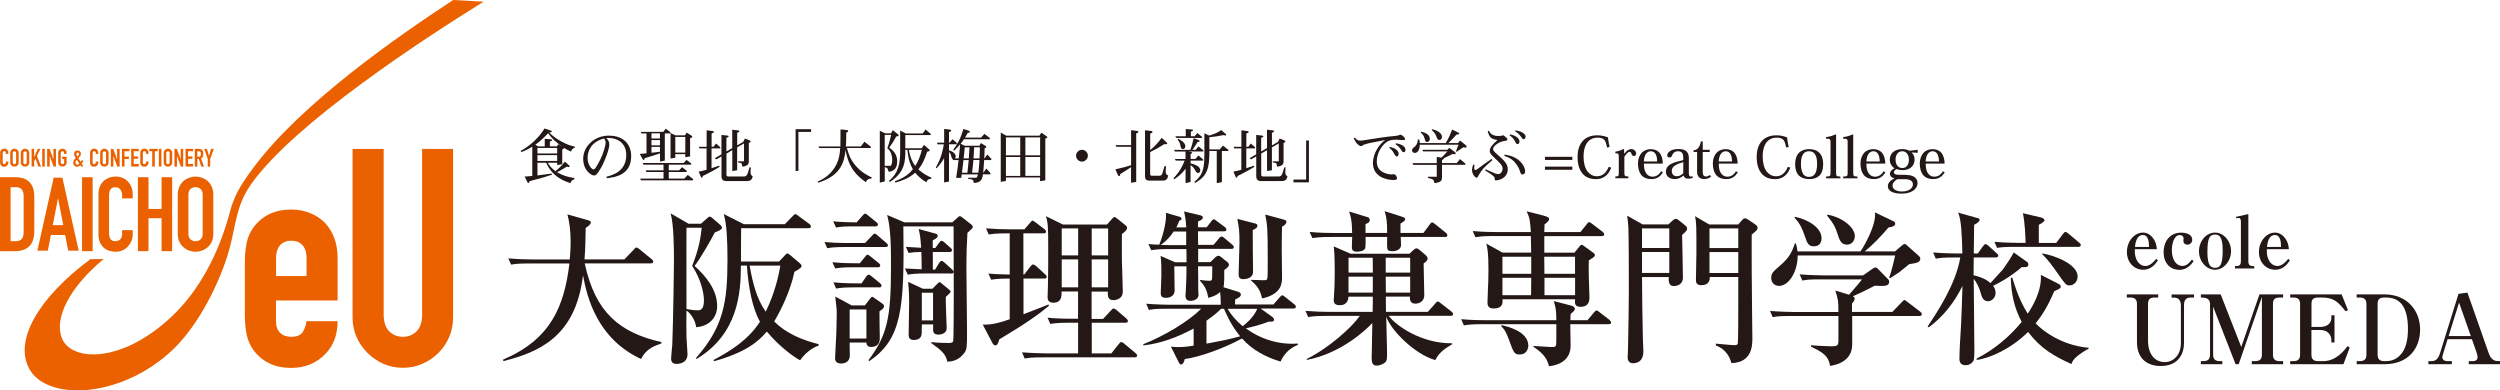
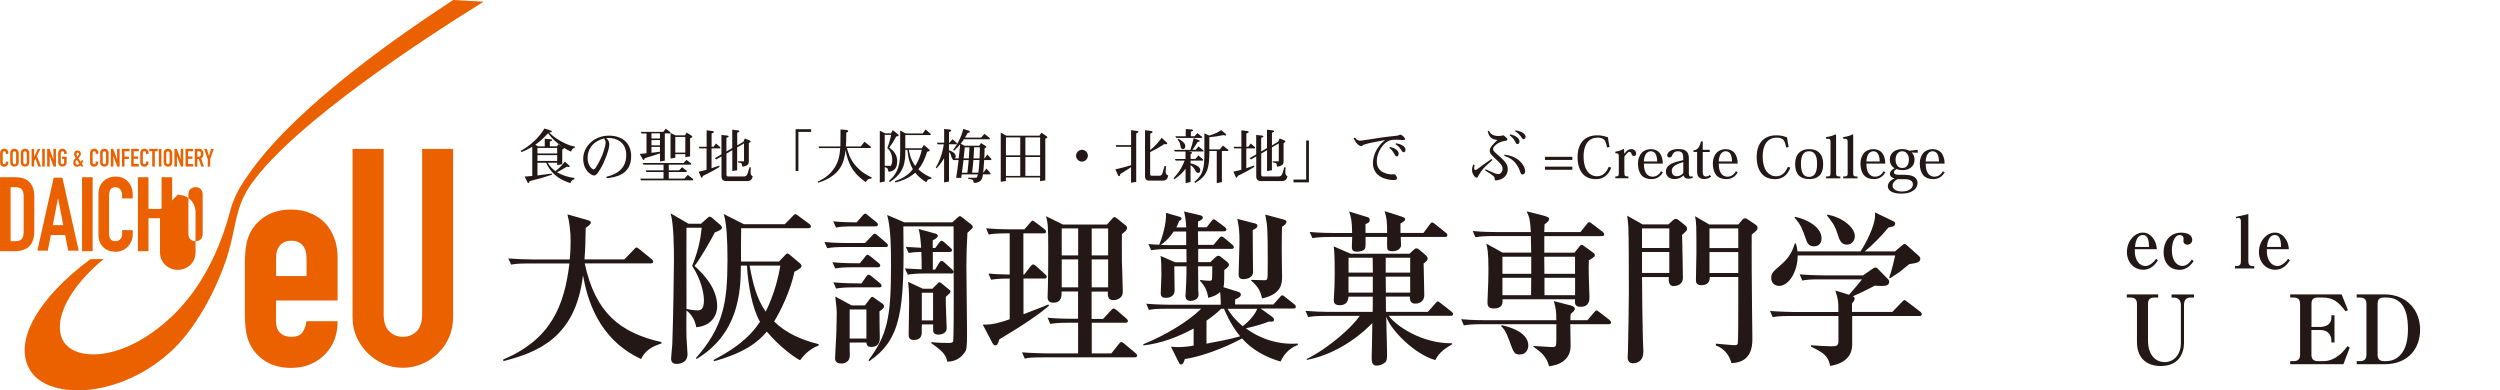
<svg xmlns="http://www.w3.org/2000/svg" id="_レイヤー_2" data-name="レイヤー 2" viewBox="0 0 462.83 72.27">
  <defs>
    <style>
      .cls-1 {
        fill: #eb6100;
      }

      .cls-2 {
        fill: #231815;
      }
    </style>
  </defs>
  <g id="_レイヤー_1-2" data-name="レイヤー 1">
    <g>
      <path class="cls-2" d="M118.69,66.47c-8.06-3.75-9.98-11.26-10.76-15.5-1.36,11.53-8.37,14.26-14.73,15.88l-.06-.28c8.84-3.75,11.32-9.86,12.28-17.8h-7.44c-2.17,0-2.76.12-3.35.22l-.53-1.15c1.49.12,2.95.19,4.43.19h6.95c.06-.74.16-1.83.16-3.38,0-1.77-.22-3.6-.59-4.96l3.81,1.08c.22.06.53.16.53.43,0,.34-.62.77-.96.99-.03,1.86-.06,3.97-.22,5.83h7.38l1.74-1.8c.15-.16.31-.4.5-.4s.37.19.59.34l2.2,1.8c.16.12.31.28.31.46,0,.34-.31.34-.5.34h-12.18c1.95,9.15,6.54,12.84,14.2,14.57v.25c-1.24.43-2.91,1.02-3.75,2.88Z" />
      <path class="cls-2" d="M132.33,43.03c-.34.74-2.7,4.93-3.75,6.2,1.95,1.74,4.19,4.34,4.19,7.41,0,1.98-1.27,3.72-3.88,3.94-.16-1.15-.81-2.36-1.8-3.1,0,.71-.06,2.51,0,4.9,0,.5.19,2.79.19,3.16,0,1.83-1.8,1.83-2.05,1.83-.4,0-.99-.15-.99-.96,0-.37.19-2.2.22-2.6.19-4.9.31-15.04.31-15.5,0-2.23-.03-6.82-.62-8.81l3.32,1.92h2.29l1.24-1.09c.12-.12.25-.22.4-.22s.31.12.43.22l1.55,1.33c.12.12.28.31.28.5,0,.37-.84.68-1.33.87ZM128.14,49.23c1.33-3.38,1.55-5.21,1.77-7.07h-2.82c-.03,2.2,0,5.98,0,15.04.37.09,1.36.25,2.02.25.46,0,1.21,0,1.21-1.83,0-1.4-.56-3.91-2.17-6.39ZM148.11,66.69c-1.12-.59-3.75-2.45-6.14-5.3-1.64,1.92-4,3.88-9.8,5.49l-.06-.25c5.49-2.85,7.41-5.3,8.59-7.07-1.43-2.45-2.2-6.7-2.42-10.39h-1.12c0,5.12-.53,12.68-8.22,17.3l-.09-.19c5.05-5.74,5.83-10.23,5.83-18.23,0-3.63-.16-6.85-.71-8.43l3.75,1.89h7.57l1.46-1.49c.15-.19.34-.37.5-.37.19,0,.37.19.59.34l1.98,1.46c.16.09.31.31.31.46,0,.28-.28.34-.46.34h-12.46c-.03,2.05-.03,4.12-.03,6.17h7.04l1.12-1.18c.12-.16.28-.31.43-.31s.31.12.46.25l1.77,1.49c.19.16.4.37.4.59,0,.37-1.08.93-1.33,1.05-.71,3.54-2.6,7.32-3.75,9.21,2.23,2.2,5.18,3.44,8.22,4.19l.03.25c-1.95.68-3.16,2.33-3.44,2.73ZM138.78,49.17c.56,3.16,1.3,6.17,2.98,8.53,1.64-3.35,2.39-6.57,2.7-8.53h-5.67Z" />
      <path class="cls-2" d="M163.93,45.73h-7.44c-1.89,0-2.57.09-3.35.22l-.5-1.15c1.86.19,4.06.19,4.4.19h3.1l1.3-1.36c.31-.31.34-.37.46-.37s.25.03.59.34l1.58,1.36c.12.09.31.25.31.47,0,.28-.25.31-.46.31ZM162.48,49.48h-4.5c-1.89,0-2.57.09-3.35.22l-.53-1.15c1.89.19,4.09.19,4.43.19h.65l.96-1.18c.15-.22.31-.4.46-.4s.37.15.59.34l1.46,1.18c.16.12.31.28.31.47,0,.31-.28.34-.5.34ZM162.07,41.91h-3.94c-1.89,0-2.57.06-3.35.22l-.53-1.15c1.71.16,3.53.19,4.34.19l1.08-1.24c.31-.34.34-.37.47-.37.19,0,.31.09.59.34l1.49,1.21c.19.16.31.25.31.46,0,.28-.25.34-.46.34ZM162.73,53.2h-4.59c-1.89,0-2.57.09-3.35.22l-.5-1.15c1.89.19,4.06.19,4.4.19h.81l.84-1.21c.12-.19.28-.4.5-.4.12,0,.25.09.56.34l1.49,1.21c.15.12.31.28.31.5,0,.28-.28.31-.46.31ZM162.82,57.66c-.03.77.06,4.28.06,4.96,0,1.43-.99,1.61-1.64,1.61-.43,0-.81-.19-.84-.81h-3.1c-.03.37.03,1.98.03,2.33,0,1.55-1.43,1.55-1.58,1.55-.31,0-1.15-.06-1.15-.93,0-.43.19-3.72.22-4.4,0-.28.09-2.67.09-3.91,0-.81-.06-1.33-.28-3.16l3.04,1.64h2.45l.93-1.21c.16-.22.28-.37.43-.37s.22.09.46.25l1.36.96c.16.09.37.28.37.5,0,.34-.16.46-.87.99ZM160.4,57.29h-3.1v5.39h3.1v-5.39ZM179.1,43.12c-.12,2.05-.19,4.09-.19,6.14,0,1.89.12,10.26.12,11.97,0,3.1-.03,3.5-.53,4.15-1.09,1.46-2.45,1.55-3.13,1.58-.25-1.49-1.3-2.23-2.95-3.44v-.19c1.3.16,2.7.16,3.16.16.4,0,.74,0,.87-.28.12-.22.12-7.44.12-8.59,0-.93-.03-11.44-.03-12.71h-9.3c.22,15.41-.31,20.87-6.33,24.96l-.12-.19c3.47-4.65,4.16-7.88,4.16-17.24,0-3.26,0-7.1-.71-9.64l3.19,1.36h8.87l.87-.78c.16-.12.37-.37.53-.37.12,0,.28.12.53.31l1.58,1.24c.22.16.28.31.28.47,0,.19-.12.28-.99,1.08ZM176.03,50.63h-4.62c-1.89,0-2.57.09-3.35.22l-.53-1.15c.81.06,1.49.09,3.1.16,0-1.12-.03-2.76-.06-3.22-1.09.03-1.61.06-2.36.19l-.5-1.12c1.27.09,1.95.12,2.82.16-.12-1.83-.19-2.36-.46-3.47l2.98.81c.22.06.56.12.56.46,0,.37-.62.68-.93.81v1.43h.47l.68-.93c.22-.31.31-.4.5-.4s.53.31.56.34l1.05.93c.19.19.31.28.31.46,0,.28-.28.34-.46.34h-3.1c0,.62.03,2.36,0,3.26h.43l.71-1.18c.12-.19.28-.43.5-.43.16,0,.47.25.56.34l1.33,1.21c.22.22.31.31.31.5,0,.28-.28.31-.5.31ZM175.1,54.97c-.06.9.16,4.93.16,5.77,0,1.21-1.46,1.21-1.55,1.21-.96,0-.96-.65-.96-.93v-.96h-2.08c-.03.25-.03,1.27-.03,1.49,0,.65-.22,1.39-1.46,1.39-.9,0-.96-.59-.96-1.02,0-.93.09-4.99.09-5.83,0-.5,0-2.36-.19-3.91l2.73,1.27h1.77l.87-.87c.16-.16.34-.34.43-.34.12,0,.31.16.5.31l1.24,1.02c.22.19.31.25.31.4,0,.22-.25.43-.87.99ZM172.74,54.19h-2.08v5.12h2.08v-5.12Z" />
      <path class="cls-2" d="M189.46,43.19v7.63h.16l1.15-1.49c.19-.25.34-.37.5-.37.19,0,.46.25.56.31l1.64,1.49c.19.19.31.28.31.47,0,.34-.31.34-.46.34h-3.84v6.6c.65-.25,3.91-1.49,4.62-1.8l.09.25c-1.74,1.46-4.12,3.19-9.18,6.2-.25.93-.46,1.12-.74,1.12-.31,0-.46-.28-.59-.53l-1.74-3.32c1.8.09,3.5-.46,4.99-.99v-7.53c-2.23,0-2.82.12-3.44.22l-.5-1.15c1.18.12,1.46.12,3.94.19v-7.63h-.53c-2.14,0-2.76.12-3.35.22l-.5-1.15c1.46.12,2.92.19,4.4.19h2.7l1.05-1.21c.31-.34.31-.4.47-.4.12,0,.4.22.62.37l1.58,1.21c.12.09.28.28.28.43,0,.34-.28.34-.47.34h-3.72ZM204.25,59l1.36-1.46c.28-.28.37-.43.56-.43.12,0,.37.16.56.31l1.77,1.52c.15.12.31.31.31.5,0,.28-.28.31-.46.31h-6.23v5.67h3.63l1.36-1.71c.25-.31.31-.37.46-.37s.31.06.59.31l2.05,1.71c.16.12.31.28.31.46,0,.28-.25.34-.47.34h-16.99c-1.89,0-2.57.06-3.35.22l-.5-1.15c1.89.15,4.06.19,4.4.19h5.98v-5.67h-1.77c-1.92,0-2.57.09-3.38.22l-.5-1.15c1.89.19,4.09.19,4.43.19h1.21v-5.05h-3.04c0,.87,0,2.08-1.55,2.08-.99,0-1.05-.71-1.05-1.05,0-.31.06-1.61.06-1.89.06-1.8.06-5.24.06-7.1,0-4.03-.06-4.84-.43-5.98l3.16,1.55h8.15l.96-1.08c.09-.09.28-.31.4-.31.16,0,.28.09.56.31l1.61,1.3c.09.09.19.22.19.4,0,.4-.4.71-.96,1.15,0,.99-.03,2.64,0,5.09.03.84.16,4.68.16,5.46,0,.28,0,.74-.34,1.12-.37.37-.9.56-1.37.56-1.12,0-1.08-.87-1.05-1.58h-3.01v5.05h2.14ZM196.56,42.29v4.99h3.04v-4.99h-3.04ZM196.56,48.02v5.18h3.04v-5.18h-3.04ZM205.15,47.28v-4.99h-3.04v4.99h3.04ZM205.15,53.2v-5.18h-3.04v5.18h3.04Z" />
      <path class="cls-2" d="M237.07,66.94c-2.73-.81-5.27-2.17-7.13-4.28-3.72,2.02-8.19,3.5-10.6,3.81-.12.53-.34,1.02-.71,1.02-.19,0-.34-.28-.43-.47l-1.43-2.85c.37.06.74.09,1.33.09,1.05,0,1.98-.12,2.88-.28v-3.16c-2.91,1.58-6.02,2.76-9.3,3.13l-.03-.22c3.97-1.58,8.37-4.22,10.73-6.57h-6.33c-1.89,0-2.57.06-3.35.22l-.5-1.15c1.89.16,4.06.19,4.4.19h9.4c0-.16,0-1.52-.12-2.36-.74.71-1.71.96-2.2,1.08-.22-1.52-.74-2.33-1.52-3.16l.03-.15c.59.09,1.27.15,1.71.15.22,0,.4-.03.47-.25.06-.22.06-2.14.06-2.42h-2.63c.03.68.03,3.66.03,4.28,0,.15.06.84.06.99,0,.81-.87,1.12-1.49,1.12s-.93-.28-.93-.99c0-.09,0-.19.03-.28.06-1.21.16-2.79.16-5.12h-2.26c0,.71.06,3.81.06,4.43,0,1.4-1.43,1.4-1.67,1.4-.53,0-.9-.22-.9-.84,0-.93.12-2.39.12-3.32,0-1.12,0-2.7-.15-3.6l2.7,1.18h2.11c0-.34-.03-1.64-.03-2.45h-3.16c-1.89,0-2.57.09-3.35.22l-.53-1.15c.93.09,1.46.12,2.02.12.31-.71,1.39-3.81,1.24-5.89l2.48.71c.22.06.4.16.4.37s-.22.31-.43.4c-.16.43-.28.71-.53,1.21h1.83c-.06-1.33-.22-2.14-.4-2.95l3.01.71c.12.03.46.12.46.4,0,.37-.43.56-.87.74-.03.25-.03.34-.03,1.08h1.61l.84-1.08c.09-.12.28-.4.46-.4s.4.19.59.34l1.46,1.08c.12.09.31.28.31.47,0,.28-.28.34-.46.34h-4.81l.03,2.51h2.85l.99-1.18c.12-.16.28-.37.5-.37.19,0,.34.12.56.31l1.4,1.18c.19.16.31.28.31.46,0,.31-.25.34-.46.34h-6.14v2.45h2.26l.99-.96c.12-.09.31-.22.5-.22.16,0,.34.09.43.19l1.24.99c.12.12.28.28.28.46,0,.4-.59.81-.87.99,0,.78.03,2.67-.15,3.19l2.6.81c.4.12.62.25.62.56,0,.37-.37.59-1.05.9-.03.37-.03.53-.03.93h7.1l1.15-1.3c.16-.19.34-.4.5-.4.19,0,.37.22.56.34l1.64,1.3c.16.12.31.28.31.47,0,.31-.28.34-.5.34h-6.02l2.08,1.49c.34.25.4.43.4.59,0,.4-.5.37-.99.34-1.64.68-3.81,1.15-4.22,1.24,2.76,2.05,6.17,3.07,9.58,2.82l.06.25c-1.83.68-2.76,2.08-3.19,3.04ZM219.61,42.87h-2.33c-.74,1.12-1.46,1.8-2.39,2.48.65.03,1.98.03,2.11.03h2.6v-2.51ZM226.62,57.17h-.56c-.46.46-1.15,1.12-2.7,2.2v4.25c2.54-.47,4.15-.78,6.23-1.36-1.8-2.14-2.82-4.71-2.98-5.08ZM227.27,57.17c.59,1.02,1.43,2.08,2.79,3.22.31-.25,1.98-1.49,2.7-3.22h-5.49ZM231.92,42.6c-.03,1.24.06,6.64.06,7.75,0,.99-.99,1.33-1.83,1.33-.78,0-.84-.5-.84-.93,0-.93.16-5.02.16-5.86,0-2.08-.09-2.79-.4-4.37l3.25.84c.25.06.47.16.47.43,0,.34-.25.5-.87.81ZM237.35,41.98c-.03.71-.06,2.02-.06,4.19,0,.71,0,1.64.03,2.76,0,.37.03,1.95.03,2.29,0,1.15,0,3.22-3.69,4.03-.28-1.08-.53-2.05-2.05-3.32l.03-.12c.81.03,1.4.06,1.98.06.62,0,.9.06.99-.28.09-.31.09-.96.09-3.5,0-5.74-.06-6.33-.46-8.37l3.53.96c.09.03.4.12.4.4,0,.25-.28.62-.84.9Z" />
      <path class="cls-2" d="M268.57,58.47h-11.47c1.36,1.86,6.11,5.15,11.72,5.08l.06.16c-1.3.78-2.39,1.43-3.16,2.95-3.81-1.05-8.25-5.55-9.08-8.03.03,1.08.03,2.05.06,2.92.03.43.09,3.75.09,4,0,.84-.03,1.27-.37,1.55-.31.28-.96.59-1.55.59-.81,0-.93-.62-.93-1.43,0-.09.12-5.21.12-6.45-1.15,1.21-5.64,5.55-12.09,6.82l-.09-.15c4.19-2.08,8.43-5.92,9.86-8h-6.2c-2.14,0-2.76.12-3.35.22l-.5-1.15c1.46.12,2.95.19,4.4.19h8.03c.03-.93.03-1.89.03-2.82h-4.5c-.03.37-.12,1.58-1.61,1.58-1.02,0-1.12-.53-1.12-.93,0-.03.06-1.02.06-1.09.06-.81.12-2.01.12-3.88,0-3.29-.09-4.22-.19-4.99l3.13,1.36h10.91l.68-.65c.28-.25.4-.34.59-.34.22,0,.37.09.62.31l1.15.99c.12.12.31.34.31.56,0,.37-.31.62-.74.93,0,.84.12,4.9.12,5.83,0,1.43-1.24,1.61-1.64,1.61-.65,0-1.08-.31-1.02-1.3h-4.46c0,.78.03,2.05.03,2.82h7.75l1.36-1.52c.15-.15.28-.4.46-.4.22,0,.37.19.59.34l1.95,1.52c.12.09.31.28.31.46,0,.34-.31.34-.46.34ZM267.51,43.87h-8.19c0,.25.06,1.27.06,1.49,0,.74-.78,1.15-1.55,1.15-.59,0-.93-.09-.99-.5-.06-.25-.06-1.43-.03-2.14h-4c0,.46.03,1.8-.06,2.05-.15.56-1.15.68-1.52.68-.9,0-.96-.5-.96-.84,0-.31.06-1.61.06-1.89h-4c-1.89,0-2.57.09-3.35.22l-.53-1.15c1.89.19,4.09.19,4.43.19h3.44c-.03-2.33-.19-2.85-.56-3.97l3.35,1.02c.19.06.47.15.47.56,0,.47-.4.59-.78.74v1.64h4c0-1.83-.06-2.85-.47-4.03l3.1.99c.46.16.71.25.71.47,0,.31-.22.43-.87.84v1.74h4.25l1.15-1.55c.16-.19.28-.4.46-.4.16,0,.34.15.59.34l1.92,1.55c.19.12.31.28.31.5,0,.28-.25.31-.47.31ZM254.12,47.71h-4.46v2.76h4.5l-.03-2.76ZM254.15,51.22h-4.5v2.95h4.5v-2.95ZM261.07,47.71h-4.53v2.76h4.53v-2.76ZM261.07,51.22h-4.53c0,.53,0,.77.03,2.95h4.5v-2.95Z" />
      <path class="cls-2" d="M297.81,60.02h-7.1c0,.65.06,3.44.06,4,0,2.6-2.11,3.6-4,3.78-.4-1.83-1.71-2.79-2.91-3.63l.03-.12c.84.06,2.48.16,3.13.19.93.06,1.05-.12,1.08-.53.03-.37.03-.71.03-3.69h-13.77c-1.89,0-2.57.09-3.35.22l-.5-1.15c1.89.19,4.06.19,4.4.19h13.21c0-1.74-.06-2.11-.46-3.54l3.13.81c.62.15.77.46.77.65,0,.31-.56.74-.77.9-.03.34-.06.43-.06,1.18h3.16l1.21-1.43c.28-.31.31-.37.46-.37s.25.06.59.34l1.8,1.39c.15.16.31.31.31.5,0,.28-.28.31-.46.31ZM296.53,43.71h-10.63v3.07h5.58l.93-1.15c.06-.09.22-.31.4-.31.16,0,.4.19.47.25l1.67,1.21c.19.12.31.25.31.47,0,.25-.12.31-1.12.96-.03.56-.03,2.11,0,3.1.03.43.12,3.41.12,3.66,0,.56,0,1.83-1.67,1.83-1.12,0-1.05-.74-.99-1.4h-13.43c.03.65.09,1.71-1.67,1.71-1.12,0-1.12-.77-1.12-1.15,0-.4.09-2.14.09-2.51.03-.43.09-1.92.09-3.57,0-3.19-.19-3.94-.4-4.78l3.01,1.67h5.3c0-.15-.03-2.05-.06-3.07h-6.91c-1.89,0-2.57.09-3.35.22l-.5-1.15c1.89.19,4.06.19,4.4.19h6.36c-.16-2.17-.19-2.6-.78-3.84l2.92.74c1.18.31,1.24.46,1.24.71,0,.28-.25.53-.84.96-.03.5-.03.68-.06,1.43h6.7l1.15-1.43c.12-.16.28-.4.46-.4.16,0,.31.12.59.34l1.89,1.43c.12.09.31.28.31.5,0,.28-.28.31-.47.31ZM281.43,65.63c-1.08,0-1.18-.25-2.05-2.67-.59-1.67-1.02-2.17-1.46-2.54l.09-.22c.84.19,4.93,1.09,4.93,3.78,0,.56-.34,1.64-1.52,1.64ZM283.48,47.53h-5.33v3.16h5.33v-3.16ZM278.15,51.43v3.22h5.3c0-.46.03-2.73.03-3.22h-5.33ZM291.6,47.53h-5.71l.03,3.16h5.67v-3.16ZM291.6,51.43h-5.67v3.22h5.67v-3.22Z" />
      <path class="cls-2" d="M303.99,51.28c0,2.64.09,8.71.16,11.38,0,.37.09,2.02.09,2.36,0,.46,0,2.23-2.01,2.23-.34,0-.9-.25-.9-1.05,0-.22.06-1.21.06-1.4.09-3.1.16-9.7.16-10.54,0-2.57,0-10.63-.09-12.28-.06-.77-.12-1.43-.22-2.05l2.85,1.61h4.78l.78-.71c.12-.12.37-.31.62-.31.16,0,.34.09.59.31l1.08.87c.25.19.4.4.4.65,0,.28-.09.37-.93,1.15.03,1.24.15,6.79.15,7.94,0,1.02-.78,1.52-1.74,1.52-.81,0-.96-.81-.87-1.67h-4.96ZM309.04,45.91v-3.63h-5.05v3.63h5.05ZM309.04,50.53v-3.88h-5.05v3.88h5.05ZM321.82,41.54l.68-.78c.22-.25.34-.34.56-.34.19,0,.37.09.68.31l1.24.84c.25.19.4.31.4.62,0,.34-.09.43-1.08,1.24,0,1.02-.03,2.54,0,6.98,0,1.95.12,11.94.12,12.19,0,1.24,0,4.53-3.88,4.62-.22-.84-.84-2.51-2.88-3.26v-.34c2.29.22,3.29.28,3.44.28.37,0,.56-.06.62-.31.09-.34.09-6.17.09-7.01v-5.3h-5.27c0,.68-.22,1.52-1.58,1.52-.87,0-.99-.53-.99-.9,0-.81.09-4.31.09-5.05,0-5.24,0-5.52-.25-6.82l2.6,1.52h5.4ZM316.48,42.29v3.63h5.33v-3.63h-5.33ZM316.48,46.66v3.88h5.33v-3.88h-5.33Z" />
      <path class="cls-2" d="M355.36,58.5h-12.46v5.33c0,1.58-.87,3.41-4.09,3.91-.31-1.89-1.36-2.51-3.54-3.57v-.25c.56.06,3.01.19,3.78.19,1.02,0,1.3-.12,1.3-.99v-4.62h-8.81c-1.89,0-2.57.06-3.35.22l-.5-1.15c1.86.15,4.06.19,4.4.19h8.25c0-1.98,0-2.2-.56-3.97l2.54.78c.43-.5,2.23-2.57,2.39-2.85h-7.69c-1.89,0-2.57.06-3.35.22l-.5-1.15c1.89.16,4.06.19,4.4.19h7.35l1.77-1.24c.16-.12.37-.22.46-.22.25,0,.4.12.59.34l1.86,1.89c.12.12.15.25.15.37,0,.84-.71.9-2.67.77-1.55.81-2.82,1.43-4.03,1.95.19.15.31.25.31.43,0,.31-.22.59-.5.93v1.55h7.47l1.58-1.64c.31-.31.53-.56.65-.56s.15.03.56.34l2.36,1.8c.09.06.31.25.31.47,0,.31-.25.34-.47.34ZM353.47,48.89c-.31.22-1.55,1.3-1.83,1.49-.53.34-.84.53-1.71,1.12l-.19-.12c.43-.99,1.05-3.78,1.12-4.09h-18.05c0,3.07-1.67,5.64-3.44,5.64-.81,0-1.46-.56-1.46-1.46s.34-1.18,1.67-2.33c1.71-1.46,2.17-2.51,2.73-4.09h.16c.15.53.25.9.31,1.49h11.66c.84-1.24,2.7-4.62,2.7-6.76,0-.16,0-.25-.03-.46l3.35,1.61c.22.09.4.22.4.5,0,.56-1.05.65-1.24.68-1.3,1.58-3.1,3.41-4.4,4.43h5.61l1.27-1.08c.34-.28.4-.28.5-.28.19,0,.22.03.59.37l1.92,1.71c.34.31.4.46.4.62,0,.71-.74.84-2.05,1.02ZM335.8,45.6c-.9,0-1.21-.46-1.64-1.8-.4-1.15-.78-2.29-1.95-3.5l.12-.16c2.23.46,4.9,1.92,4.9,3.97,0,.37-.09,1.49-1.43,1.49ZM341.91,45.29c-1.09,0-1.36-.87-1.77-2.11-.31-.96-.5-1.55-1.92-3.32l.12-.12c2.76.5,5.05,2.36,5.05,3.97,0,.65-.4,1.58-1.49,1.58Z" />
-       <path class="cls-2" d="M375,49.45h-.71c-.71.62-2.45,2.08-5.3,3.47.16.22.46.65.46,1.3,0,.87-.71,1.55-1.39,1.55-.96,0-1.21-.93-1.33-1.43-.34-1.24-.87-2.14-1.33-2.73,0,2.11.12,11.41.12,13.3,0,.5,0,1.55-.16,1.86-.06.09-.46.84-1.46.84-.62,0-1.15-.28-1.15-1.15,0-1.77.22-4.62.31-6.42.06-1.64.22-4.96.25-7.1-1.46,3.01-3.54,5.67-6.23,7.66l-.22-.16c1.67-2.48,5.24-7.81,6.05-12.77h-1.18c-1.89,0-2.57.06-3.35.22l-.5-1.15c1.86.16,4.06.19,4.4.19h1.02c-.09-3.25-.19-6.42-.81-7.57l3.54.99c.28.06.46.12.46.37,0,.34-.68.74-1.02.9,0,.22,0,.74-.06,5.3h.74l.96-1.33c.28-.37.37-.4.46-.4.19,0,.47.22.59.34l1.46,1.33c.22.19.31.28.31.46,0,.31-.28.34-.5.34h-4.03c0,.28-.03,1.98-.03,3.29,2.02.5,2.76,1.12,3.13,1.46.62-.68,2.17-2.39,2.33-2.57.99-1.4,1.46-2.14,1.98-3.1l2.45,1.74c.16.09.25.25.25.5,0,.4-.31.46-.53.46ZM384.95,65.63c-1.18.9-1.33,1.37-1.46,1.77-3.26-1.49-5.67-2.85-8.03-5.95-3.1,3.1-7.1,4.9-9.52,5.18v-.25c3.22-1.64,6.05-4,8.34-6.79-1.36-2.51-1.98-5.33-2.01-8.19l.28.03c1.02,3.44,2.02,5.33,2.85,6.64.84-1.27,2.64-4.19,2.42-7.19l3.1,1.58c.56.28.59.43.59.59,0,.31-.12.37-1.21.87-1.21,2.85-2.26,4.46-3.44,5.95,3.47,3.47,7.91,4.4,9.8,4.5v.19c-.25.12-.93.5-1.71,1.08ZM384.74,45.7h-11.66c-1.89,0-2.57.06-3.35.19l-.5-1.12c1.86.16,4.06.19,4.4.19h1.37c-.03-1.3-.12-3.69-.5-5.49l3.44.81c.34.09.56.34.56.5,0,.28-.74.68-1.05.84v3.35h3.22l1.24-1.64c.28-.37.37-.4.46-.4.12,0,.25.06.59.34l1.95,1.64c.15.12.31.28.31.46,0,.28-.28.34-.5.34ZM383.09,52.83c-.59,0-.71-.19-1.98-1.98-1.27-1.8-1.83-2.6-3.07-3.84v-.09c1.98.25,6.6,1.89,6.6,4.28,0,.62-.43,1.64-1.55,1.64Z" />
    </g>
    <g>
      <path class="cls-2" d="M396.79,49.94c-1.66,0-3.03-1.31-3.03-3.3s1.41-3.58,2.96-3.58c.75,0,1.29.38,1.6.7.88.93.96,1.95.98,2.38h-4.08c-.08,2.26,1.04,3.11,1.96,3.11s1.7-.94,2-1.33l.32.26c-.34.52-1.12,1.76-2.73,1.76ZM396.72,43.51c-1.22,0-1.4,1.58-1.47,2.21h2.6c-.01-.78-.05-2.21-1.13-2.21Z" />
      <path class="cls-2" d="M403.4,49.94c-1.74,0-2.85-1.37-2.85-3.24s1.05-3.63,3.26-3.63c.35,0,2.04.04,2.04,1.35,0,.55-.48.88-.89.88-.35,0-.74-.22-.74-.69,0-.08.03-.43.03-.5,0-.24-.2-.59-.69-.59-1.13,0-1.48,1.71-1.48,2.8,0,1.71.77,2.91,1.95,2.91.79,0,1.29-.55,1.76-1.18l.32.3c-.43.58-1.17,1.62-2.72,1.62Z" />
-       <path class="cls-2" d="M410.07,49.94c-1.59,0-2.97-1.55-2.97-3.43s1.35-3.45,2.97-3.45,2.97,1.59,2.97,3.45-1.39,3.43-2.97,3.43ZM410.07,43.43c-.96,0-1.41.55-1.41,3.26s.78,2.89,1.43,2.89c.96,0,1.4-.62,1.4-3.26s-.74-2.89-1.41-2.89Z" />
      <path class="cls-2" d="M413.77,49.26h.21c.73,0,.88-.34.88-.93v-7.39c0-.23-.08-.59-.42-.59-.11,0-.15,0-.42.08l-.09-.28,2.31-.52v8.71c0,.88.44.93,1.09.93v.43h-3.57v-.43Z" />
      <path class="cls-2" d="M421.23,49.94c-1.66,0-3.03-1.31-3.03-3.3s1.41-3.58,2.96-3.58c.75,0,1.29.38,1.6.7.88.93.96,1.95.98,2.38h-4.08c-.08,2.26,1.04,3.11,1.96,3.11s1.7-.94,2-1.33l.32.26c-.34.52-1.12,1.76-2.73,1.76ZM421.16,43.51c-1.22,0-1.4,1.58-1.47,2.21h2.6c-.01-.78-.05-2.21-1.13-2.21Z" />
      <path class="cls-2" d="M406.19,55.08h-.6c-.9,0-1.26.48-1.26,1.45v6.94c0,1.98-.99,4.29-4.32,4.29-2.2,0-4.39-1.1-4.39-4.46v-7c0-.82-.32-1.22-1.28-1.22h-.6v-.58h5.81v.58h-.6c-.97,0-1.28.37-1.28,1.22v6.75c0,2.69,1.4,3.99,3.1,3.99s2.98-1.45,2.98-3.47v-7.03c0-.87-.39-1.45-1.31-1.45h-.41v-.58h4.16v.58Z" />
-       <path class="cls-2" d="M413.88,67.43l-4.16-10.65v8.86c0,.8.32,1.22,1.26,1.22h.44v.57h-3.97v-.57h.44c.9,0,1.26-.39,1.26-1.22v-9.34c0-1.22-1.13-1.22-1.7-1.22v-.58h3.67l3.81,9.74,3.37-9.74h4.38v.58h-.62c-1.03,0-1.26.44-1.26,1.22v9.34c0,.83.35,1.22,1.26,1.22h.62v.57h-5.81v-.57h.6c.94,0,1.28-.41,1.28-1.22v-10.67l-4.29,12.45h-.57Z" />
      <path class="cls-2" d="M424,54.5h9.51l1.17,2.92-.44.21c-1.4-1.77-2.2-2.55-4.43-2.55h-.62c-1.01,0-1.26.42-1.26,1.22v4.23h1.54c1.01,0,2.14-.39,2.14-1.75v-.41h.58v5.03h-.58v-.48c0-.8-.62-1.82-1.97-1.82h-1.72v4.54c0,.83.35,1.22,1.26,1.22h.92c2.43,0,3.95-2.05,4.5-2.78l.41.27-1.17,3.08h-9.85v-.57h.57c.9,0,1.26-.37,1.26-1.22v-9.34c0-.83-.34-1.22-1.26-1.22h-.57v-.58Z" />
      <path class="cls-2" d="M436.29,66.86h.55c.94,0,1.26-.41,1.26-1.22v-9.34c0-.85-.35-1.22-1.26-1.22h-.55v-.58h5.16c4.11,0,6.59,2.92,6.59,6.52,0,3.35-2.05,6.41-6.64,6.41h-5.1v-.57ZM441.43,55.08c-.99,0-1.26.39-1.26,1.22v9.34c0,.83.35,1.22,1.26,1.22.71,0,1.81,0,2.85-1.04,1.19-1.17,1.51-3.06,1.51-4.89,0-4.41-1.67-5.85-4.06-5.85h-.3Z" />
-       <path class="cls-2" d="M457.05,67.43v-.57h.81c.41,0,.82-.21.82-.71,0-.23-.09-.62-.16-.82l-.89-2.53h-4.5l-.87,2.83c-.04.14-.11.34-.11.5,0,.42.35.73.96.73h.8v.57h-4.34v-.57h.53c.41,0,1.19-.04,1.61-1.42l3.44-11.04,1.65-.23,3.92,11.16c.23.67.66,1.52,1.7,1.52h.41v.57h-5.78ZM455.25,56.02l-1.93,6.2h4.11l-2.18-6.2Z" />
    </g>
    <g>
      <g>
        <path class="cls-1" d="M62.5,55.63h-11.4v3.9c0,.9.25,1.6.76,2.09.51.49,1.19.73,2.06.73,1.09,0,1.82-.32,2.17-.96.36-.64.57-1.28.65-1.92h5.76c0,2.52-.77,4.55-2.31,6.1-.75.79-1.66,1.41-2.71,1.86-1.05.45-2.24.68-3.56.68-1.81,0-3.34-.38-4.6-1.13-1.26-.75-2.23-1.75-2.91-2.99-.41-.75-.7-1.62-.85-2.6-.15-.98-.23-2.05-.23-3.22v-9.43c0-1.17.07-2.24.23-3.22.15-.98.43-1.84.85-2.6.68-1.24,1.65-2.24,2.91-2.99,1.26-.75,2.79-1.13,4.6-1.13,1.32,0,2.51.23,3.58.68,1.07.45,1.98,1.07,2.74,1.86,1.5,1.69,2.26,3.82,2.26,6.38v7.9ZM51.1,51.11h5.65v-3.27c0-1.09-.25-1.91-.76-2.46-.51-.55-1.2-.82-2.06-.82s-1.55.27-2.06.82c-.51.55-.76,1.36-.76,2.46v3.27Z" />
        <path class="cls-1" d="M83.88,27.57v31.16c0,1.32-.24,2.53-.71,3.64-.47,1.11-1.14,2.1-2,2.96-.87.87-1.86,1.54-2.99,2.03-1.13.49-2.33.73-3.61.73s-2.48-.25-3.58-.73c-1.11-.49-2.1-1.17-2.96-2.03-.87-.87-1.54-1.85-2.03-2.96-.49-1.11-.73-2.32-.73-3.64v-31.16h5.76v30.6c0,1.43.34,2.48,1.02,3.16.68.68,1.52,1.02,2.54,1.02s1.86-.34,2.54-1.02,1.02-1.73,1.02-3.16v-30.6h5.76Z" />
      </g>
      <g>
        <path class="cls-1" d="M0,46.5v-13.69h2.9c1.13,0,1.98.31,2.57.92.58.62.88,1.49.88,2.62v6.4c0,1.28-.31,2.23-.93,2.84-.62.61-1.52.91-2.68.91H0ZM1.96,34.65v10h.9c.55,0,.94-.14,1.17-.41.23-.28.35-.71.35-1.3v-6.6c0-.54-.11-.95-.33-1.25-.22-.29-.62-.44-1.19-.44h-.9Z" />
        <path class="cls-1" d="M6.92,46.41l3.02-13.52h1.61l3.02,13.52h-1.94l-.57-2.91h-2.64l-.57,2.91h-1.94ZM11.71,41.68l-.95-4.9h-.04l-.95,4.9h1.94Z" />
        <path class="cls-1" d="M15.19,46.5v-13.69h1.96v13.69h-1.96Z" />
        <path class="cls-1" d="M24.57,42.59v.85c0,.42-.08.82-.24,1.2-.16.38-.38.71-.66,1.01-.28.3-.61.53-.99.7-.38.17-.79.26-1.22.26-.37,0-.75-.05-1.13-.15-.38-.1-.73-.28-1.04-.54-.31-.26-.56-.59-.76-.99-.2-.4-.3-.92-.3-1.55v-7.54c0-.45.08-.87.23-1.25.15-.38.37-.72.65-1,.28-.28.62-.5,1.01-.66.39-.16.82-.24,1.3-.24.92,0,1.67.3,2.25.9.28.3.5.64.66,1.05.16.4.24.84.24,1.32v.77h-1.96v-.65c0-.38-.11-.72-.33-1-.22-.28-.51-.42-.88-.42-.49,0-.81.15-.97.45-.16.3-.24.68-.24,1.14v7c0,.4.09.73.26,1s.48.4.93.4c.13,0,.27-.02.41-.07.15-.04.29-.12.41-.22.12-.1.21-.24.29-.42.08-.18.12-.4.12-.67v-.67h1.96Z" />
        <path class="cls-1" d="M25.53,46.5v-13.69h1.96v5.87h2.42v-5.87h1.96v13.69h-1.96v-6.1h-2.42v6.1h-1.96Z" />
-         <path class="cls-1" d="M32.91,36.04c0-.55.1-1.04.29-1.46.19-.42.45-.78.77-1.06.31-.27.66-.47,1.05-.62.39-.14.79-.21,1.18-.21s.79.07,1.18.21c.39.14.75.35,1.07.62.31.28.56.63.75,1.06.19.42.29.91.29,1.46v7.23c0,.58-.1,1.07-.29,1.48-.19.41-.44.75-.75,1.02-.32.28-.68.49-1.07.63-.39.14-.79.21-1.18.21s-.79-.07-1.18-.21c-.39-.14-.74-.35-1.05-.63-.32-.27-.58-.61-.77-1.02-.19-.41-.29-.9-.29-1.48v-7.23ZM34.88,43.27c0,.47.13.82.39,1.05.26.22.57.34.93.34s.67-.11.93-.34c.26-.22.39-.57.39-1.05v-7.23c0-.47-.13-.82-.39-1.05-.26-.22-.57-.34-.93-.34s-.67.11-.93.34c-.26.22-.39.57-.39,1.05v7.23Z" />
+         <path class="cls-1" d="M32.91,36.04s.79.07,1.18.21c.39.14.75.35,1.07.62.31.28.56.63.75,1.06.19.42.29.91.29,1.46v7.23c0,.58-.1,1.07-.29,1.48-.19.41-.44.75-.75,1.02-.32.28-.68.49-1.07.63-.39.14-.79.21-1.18.21s-.79-.07-1.18-.21c-.39-.14-.74-.35-1.05-.63-.32-.27-.58-.61-.77-1.02-.19-.41-.29-.9-.29-1.48v-7.23ZM34.88,43.27c0,.47.13.82.39,1.05.26.22.57.34.93.34s.67-.11.93-.34c.26-.22.39-.57.39-1.05v-7.23c0-.47-.13-.82-.39-1.05-.26-.22-.57-.34-.93-.34s-.67.11-.93.34c-.26.22-.39.57-.39,1.05v7.23Z" />
      </g>
      <g>
        <path class="cls-1" d="M1.54,29.91v.2c0,.1-.02.2-.06.29-.04.09-.09.17-.16.24-.07.07-.15.13-.24.17-.09.04-.19.06-.29.06-.09,0-.18-.01-.27-.04-.09-.02-.18-.07-.25-.13-.07-.06-.13-.14-.18-.24-.05-.1-.07-.22-.07-.37v-1.81c0-.11.02-.21.06-.3s.09-.17.16-.24.15-.12.24-.16c.09-.04.2-.06.31-.06.22,0,.4.07.54.22.07.07.12.15.16.25.04.1.06.2.06.32v.18h-.47v-.16c0-.09-.03-.17-.08-.24-.05-.07-.12-.1-.21-.1-.12,0-.19.04-.23.11-.04.07-.06.16-.06.27v1.68c0,.1.02.18.06.24.04.06.12.1.22.1.03,0,.06,0,.1-.02.04-.01.07-.03.1-.05.03-.02.05-.06.07-.1.02-.04.03-.1.03-.16v-.16h.47Z" />
        <path class="cls-1" d="M1.89,28.33c0-.13.02-.25.07-.35.05-.1.11-.19.18-.25.07-.06.16-.11.25-.15s.19-.05.28-.05.19.02.28.05.18.08.26.15c.07.07.13.15.18.25.05.1.07.22.07.35v1.73c0,.14-.02.26-.07.35s-.11.18-.18.24c-.08.07-.16.12-.26.15-.09.03-.19.05-.28.05s-.19-.02-.28-.05c-.09-.03-.18-.08-.25-.15-.08-.06-.14-.15-.18-.24s-.07-.22-.07-.35v-1.73ZM2.36,30.07c0,.11.03.2.09.25.06.05.14.08.22.08s.16-.03.22-.08c.06-.05.09-.14.09-.25v-1.73c0-.11-.03-.2-.09-.25-.06-.05-.14-.08-.22-.08s-.16.03-.22.08c-.06.05-.09.14-.09.25v1.73Z" />
        <path class="cls-1" d="M3.85,28.33c0-.13.02-.25.07-.35.05-.1.11-.19.18-.25.07-.06.16-.11.25-.15s.19-.05.28-.05.19.02.28.05.18.08.26.15c.07.07.13.15.18.25.05.1.07.22.07.35v1.73c0,.14-.02.26-.07.35s-.11.18-.18.24c-.08.07-.16.12-.26.15-.09.03-.19.05-.28.05s-.19-.02-.28-.05c-.09-.03-.18-.08-.25-.15-.08-.06-.14-.15-.18-.24s-.07-.22-.07-.35v-1.73ZM4.33,30.07c0,.11.03.2.09.25.06.05.14.08.22.08s.16-.03.22-.08c.06-.05.09-.14.09-.25v-1.73c0-.11-.03-.2-.09-.25-.06-.05-.14-.08-.22-.08s-.16.03-.22.08c-.06.05-.09.14-.09.25v1.73Z" />
        <path class="cls-1" d="M5.85,30.84v-3.28h.47v1.5h0l.69-1.5h.47l-.64,1.31.76,1.97h-.5l-.53-1.46-.25.47v.98h-.47Z" />
        <path class="cls-1" d="M7.82,30.84v-3.28h.47v3.28h-.47Z" />
        <path class="cls-1" d="M8.73,30.84v-3.28h.45l.71,1.98h0v-1.98h.47v3.28h-.44l-.72-1.97h0v1.97h-.47Z" />
        <path class="cls-1" d="M10.77,28.33c0-.13.02-.25.07-.35.05-.1.11-.19.18-.25.07-.06.16-.11.25-.15s.19-.05.28-.05.19.02.28.05.18.08.26.15c.07.07.13.15.18.25.05.1.07.22.07.35v.17h-.47v-.17c0-.11-.03-.2-.09-.25-.06-.05-.14-.08-.22-.08s-.16.03-.22.08c-.06.05-.09.14-.09.25v1.73c0,.11.03.2.09.25.06.05.14.08.22.08s.16-.03.22-.08c.06-.05.09-.14.09-.25v-.62h-.37v-.42h.84v1.03c0,.14-.02.26-.07.35s-.11.18-.18.24c-.08.07-.16.12-.26.15-.09.03-.19.05-.28.05s-.19-.02-.28-.05c-.09-.03-.18-.08-.25-.15-.08-.06-.14-.15-.18-.24s-.07-.22-.07-.35v-1.73Z" />
        <path class="cls-1" d="M15.03,30.84l-.16-.25c-.09.09-.19.16-.29.21-.1.05-.21.07-.34.07-.09,0-.18-.02-.26-.06-.08-.04-.16-.09-.22-.16-.06-.06-.11-.14-.15-.24-.04-.09-.05-.2-.05-.31,0-.18.04-.34.13-.47s.19-.26.32-.38c-.08-.12-.15-.24-.21-.36-.05-.12-.08-.26-.08-.39,0-.09.01-.17.04-.25.03-.08.07-.15.12-.21.05-.06.12-.1.2-.13.08-.03.17-.05.28-.05.1,0,.19.02.27.05.08.03.14.07.19.13.11.11.16.25.16.42,0,.16-.05.3-.14.44-.1.14-.21.27-.34.38.03.04.06.09.09.15.03.06.07.11.11.18.08.13.15.25.23.36l.25-.35.29.2-.35.45.35.56h-.47ZM13.98,30.09c0,.11.03.21.1.29s.15.12.25.12c.07,0,.14-.02.2-.07s.11-.09.15-.13l-.45-.72c-.07.07-.13.15-.18.23s-.07.17-.07.27ZM14.15,28.51c0,.07.02.15.05.23s.08.16.13.25c.03-.03.06-.06.09-.09.03-.04.06-.07.09-.12.03-.04.05-.09.07-.14s.03-.11.03-.16-.02-.11-.06-.16c-.04-.05-.1-.07-.17-.07s-.13.03-.17.09c-.04.06-.06.12-.06.19Z" />
        <path class="cls-1" d="M18.19,29.91v.2c0,.1-.02.2-.06.29-.04.09-.09.17-.16.24-.07.07-.15.13-.24.17-.09.04-.19.06-.29.06-.09,0-.18-.01-.27-.04-.09-.02-.18-.07-.25-.13-.07-.06-.13-.14-.18-.24-.05-.1-.07-.22-.07-.37v-1.81c0-.11.02-.21.06-.3s.09-.17.16-.24.15-.12.24-.16c.09-.04.2-.06.31-.06.22,0,.4.07.54.22.07.07.12.15.16.25.04.1.06.2.06.32v.18h-.47v-.16c0-.09-.03-.17-.08-.24-.05-.07-.12-.1-.21-.1-.12,0-.19.04-.23.11-.04.07-.06.16-.06.27v1.68c0,.1.02.18.06.24.04.06.12.1.22.1.03,0,.06,0,.1-.02.04-.01.07-.03.1-.05.03-.02.05-.06.07-.1.02-.04.03-.1.03-.16v-.16h.47Z" />
        <path class="cls-1" d="M18.54,28.33c0-.13.02-.25.07-.35.05-.1.11-.19.18-.25.07-.06.16-.11.25-.15s.19-.05.28-.05.19.02.28.05.18.08.26.15c.07.07.13.15.18.25.05.1.07.22.07.35v1.73c0,.14-.02.26-.07.35s-.11.18-.18.24c-.08.07-.16.12-.26.15-.09.03-.19.05-.28.05s-.19-.02-.28-.05c-.09-.03-.18-.08-.25-.15-.08-.06-.14-.15-.18-.24s-.07-.22-.07-.35v-1.73ZM19.01,30.07c0,.11.03.2.09.25.06.05.14.08.22.08s.16-.03.22-.08c.06-.05.09-.14.09-.25v-1.73c0-.11-.03-.2-.09-.25-.06-.05-.14-.08-.22-.08s-.16.03-.22.08c-.06.05-.09.14-.09.25v1.73Z" />
        <path class="cls-1" d="M20.52,30.84v-3.28h.45l.71,1.98h0v-1.98h.47v3.28h-.44l-.72-1.97h0v1.97h-.47Z" />
        <path class="cls-1" d="M22.58,30.84v-3.28h1.4v.44h-.93v1h.81v.44h-.81v1.4h-.47Z" />
        <path class="cls-1" d="M24.29,30.84v-3.28h1.4v.44h-.93v.96h.81v.44h-.81v.96h.93v.47h-1.4Z" />
        <path class="cls-1" d="M27.49,29.91v.2c0,.1-.02.2-.06.29-.04.09-.09.17-.16.24-.07.07-.15.13-.24.17-.09.04-.19.06-.29.06-.09,0-.18-.01-.27-.04-.09-.02-.18-.07-.25-.13-.07-.06-.13-.14-.18-.24-.05-.1-.07-.22-.07-.37v-1.81c0-.11.02-.21.06-.3s.09-.17.16-.24.15-.12.24-.16c.09-.04.2-.06.31-.06.22,0,.4.07.54.22.07.07.12.15.16.25.04.1.06.2.06.32v.18h-.47v-.16c0-.09-.03-.17-.08-.24-.05-.07-.12-.1-.21-.1-.12,0-.19.04-.23.11-.04.07-.06.16-.06.27v1.68c0,.1.02.18.06.24.04.06.12.1.22.1.03,0,.06,0,.1-.02.04-.01.07-.03.1-.05.03-.02.05-.06.07-.1.02-.04.03-.1.03-.16v-.16h.47Z" />
        <path class="cls-1" d="M28.18,30.84v-2.84h-.54v-.44h1.56v.44h-.54v2.84h-.47Z" />
        <path class="cls-1" d="M29.41,30.84v-3.28h.47v3.28h-.47Z" />
        <path class="cls-1" d="M30.31,28.33c0-.13.02-.25.07-.35.05-.1.11-.19.18-.25.07-.06.16-.11.25-.15s.19-.05.28-.05.19.02.28.05.18.08.26.15c.07.07.13.15.18.25.05.1.07.22.07.35v1.73c0,.14-.02.26-.07.35s-.11.18-.18.24c-.08.07-.16.12-.26.15-.09.03-.19.05-.28.05s-.19-.02-.28-.05c-.09-.03-.18-.08-.25-.15-.08-.06-.14-.15-.18-.24s-.07-.22-.07-.35v-1.73ZM30.78,30.07c0,.11.03.2.09.25.06.05.14.08.22.08s.16-.03.22-.08c.06-.05.09-.14.09-.25v-1.73c0-.11-.03-.2-.09-.25-.06-.05-.14-.08-.22-.08s-.16.03-.22.08c-.06.05-.09.14-.09.25v1.73Z" />
        <path class="cls-1" d="M32.29,30.84v-3.28h.45l.71,1.98h0v-1.98h.47v3.28h-.44l-.72-1.97h0v1.97h-.47Z" />
        <path class="cls-1" d="M34.35,30.84v-3.28h1.4v.44h-.93v.96h.81v.44h-.81v.96h.93v.47h-1.4Z" />
        <path class="cls-1" d="M36.06,30.84v-3.28h.76c.55,0,.83.32.83.96,0,.19-.03.36-.09.49-.06.14-.17.24-.32.33l.51,1.5h-.5l-.44-1.4h-.28v1.4h-.47ZM36.53,28v1.02h.27c.08,0,.15-.01.2-.03.05-.02.09-.06.12-.1.02-.04.04-.1.05-.16s.01-.14.01-.22,0-.16-.01-.22-.03-.12-.06-.16c-.06-.09-.17-.13-.33-.13h-.24Z" />
        <path class="cls-1" d="M38.46,30.84v-1.39l-.65-1.89h.5l.38,1.3h0l.38-1.3h.5l-.65,1.89v1.39h-.47Z" />
      </g>
      <path class="cls-1" d="M83.9,0c-9.72,6.37-28.01,18.93-37.04,31.11-2.92,3.94-3.24,5.14-3.91,6.79-.47,1.17-2.58,12.51-11.05,20.59-9.25,8.82-18.64,8.49-20.42,4.17-1.55-3.75,1.47-9.55,7.72-14.71l-2.46.03c-9.57,7.07-14.48,15.29-11.11,20.65,3.52,5.6,16.97,5.09,26.44-3.97,4.7-4.49,8.62-12.32,10.32-18.27,1.35-4.76,1.22-8.23,4.16-12.37C54.56,22.74,78.62,7.08,89.53.31c-1.77-.09-3.8-.2-5.63-.31Z" />
    </g>
    <g>
      <path class="cls-2" d="M99.5,30.11v2.37c1.19-.14,1.57-.19,2.64-.35l.05.21c-1.11.37-1.95.64-4.13,1.2-.1.24-.14.34-.24.34-.06,0-.12-.05-.17-.14l-.52-1.05c.73-.06.96-.08,1.41-.11v-5.42c-.91.55-1.31.73-2.02.99l-.14-.21c1.72-.91,3.43-2.48,4.42-4.15l1.18.39c.07.02.18.07.18.17,0,.14-.14.15-.48.18.3.3.89.91,2.14,1.61,1.33.75,2.06.89,2.6.99l-.03.22c-.4.17-.52.29-.67.72-.56-.25-.79-.36-1.41-.75.02.02.08.08.08.13,0,.11-.1.15-.3.24v2.72l-.94.15v-.43h-1.75c.34.55.67.99,1.44,1.57.36-.3,1.11-.95,1.74-1.77l.77.69s.11.1.11.19-.07.12-.15.12c-.05,0-.09,0-.37-.08l-.42.25c-.93.56-1.04.62-1.4.78.98.59,2.04.92,3.22,1.08v.21c-.45.17-.57.3-.74.73-1.39-.45-3.34-1.23-4.49-3.77h-1.62ZM104.18,27.21c-1.3-.9-1.94-1.5-2.71-2.54l-.26.27c-1.07,1.1-1.59,1.49-2.11,1.85l.52.31h1.23v-1.41l1.14.1c.11.01.23.06.23.15,0,.12-.14.17-.42.25v.9h1.32l.24-.4.81.51ZM103.15,27.39h-3.65v1.02h3.65v-1.02ZM103.15,28.72h-3.65v1.08h3.65v-1.08Z" />
      <path class="cls-2" d="M112.27,32.72c1.07-.28,3.67-.95,3.67-4.02,0-2.39-1.85-3.16-3.27-3.16-.14,0-.29.01-.44.01.29.3.57.6.57,1.19,0,.96-.92,3.3-1.54,4.35-.8,1.38-1.07,1.4-1.29,1.4-.45,0-2-.87-2-3.11s2.02-4.27,4.74-4.27,4.14,1.58,4.14,3.81c0,3.41-2.84,3.89-4.51,4.07l-.08-.26ZM108.78,29.25c0,1.31.79,2.11,1.1,2.11.05,0,.19-.05.28-.15.23-.24.91-1.54.92-1.57.59-1.16,1.04-2.65,1.04-3.23,0-.32-.1-.51-.27-.78-2.25.58-3.07,2.12-3.07,3.63Z" />
      <path class="cls-2" d="M122.81,24.4l.44-.58.86.65v.23h-1.03v5.03l-.89.19v-1.53c-.65.23-1.15.39-2.39.76l-.44.14c-.07.21-.1.32-.19.32-.02,0-.12-.02-.17-.1l-.56-1.02,1.25-.11v-3.67h-.93l-.13-.3h4.18ZM126.7,33.07l.62-.69,1,.77v.23h-9.66l-.13-.31h4.31v-1.23h-3.17l-.13-.31h3.3v-1.04h-3.71l-.14-.31h7.56l.54-.58.87.66v.23h-4.15v1.04h1.92l.54-.58.86.67v.22h-3.32v1.23h2.89ZM122.18,25.63v-.94h-1.57v.94h1.57ZM120.61,26.9h1.57v-.97h-1.57v.97ZM120.61,28.28l.54-.06c.43-.04.63-.07,1.03-.13v-.9h-1.57v1.09ZM125.02,28.55v.65l-.88.15v-4.73l.89.43h1.79l.3-.51.87.56c.1.07.18.14.18.22,0,.12-.11.15-.41.27v3.37l-.89.14v-.56h-1.85ZM126.87,25.35h-1.85v2.9h1.85v-2.9Z" />
      <path class="cls-2" d="M129.37,27.18h1.45v-3.06l1.13.15c.12.01.22.07.22.15,0,.11-.05.13-.43.3v2.45h.36l.45-.6.79.68v.22h-1.61v3.67c.61-.19.81-.26,1.41-.47l.09.21-.35.22c-.76.46-1.13.67-2.08,1.14l-.67.33c-.1.3-.11.33-.2.33-.02,0-.11-.03-.14-.1l-.45-1.02c.71-.14.85-.18,1.47-.35v-3.96h-1.31l-.14-.3ZM136.67,24.15c.08.01.21.05.21.14,0,.13-.12.18-.4.29v2.33l1.13-.65.29-.62.89.36c.09.03.17.11.17.18,0,.12-.14.2-.33.31v3.44c0,.07-.01.44-.28.63-.23.15-.65.29-.8.29s-.17-.1-.19-.36c-.02-.3-.1-.31-.74-.43v-.19h1.12v-3.32l-1.27.73v4.24l-.9.15v-3.87l-1.08.63v3.88c0,.25.09.36.36.36h2.88c.19,0,.53-.01.73-.7l.3-.99h.24c-.02.2-.05.62-.05.81,0,.59.15.7.4.84-.11.54-.32.89-1.08.89h-3.82c-.56,0-.88-.27-.88-.87v-3.7l-.96.56-.28-.22,1.23-.72v-3.59l1.11.12c.09.01.22.08.22.15,0,.11-.09.14-.41.28v2.51l1.08-.62v-3.41l1.09.13Z" />
      <path class="cls-2" d="M150.16,24.42h-2.35v7.23h-.52v-7.73h2.87v.51Z" />
      <path class="cls-2" d="M159.37,27.11l.66-.87,1.19.92v.24h-4.43c.3,1.06.59,2.04,1.54,3.18,1.1,1.33,2.23,1.87,3.08,2.28l-.11.2c-.56.03-.75.17-1.02.66-1.48-1.07-3.15-2.45-3.74-5.94-.23,1.98-.69,4.7-5.09,6.05l-.09-.21c.54-.24,1.69-.74,2.72-1.99,1.24-1.5,1.39-3.1,1.47-4.22h-3.89l-.14-.3h4.06c.03-1.21.03-1.35.02-2.19v-.96l1.12.1c.21.02.31.09.31.19,0,.15-.14.21-.36.31-.01,1.63-.02,1.87-.07,2.55h2.78Z" />
      <path class="cls-2" d="M163.86,24.68h1.09l.34-.58.94.75s.15.12.15.21c0,.14-.19.17-.46.21-.46.87-.77,1.36-1.29,2.05.75.57,1.47,1.25,1.47,2.55,0,.64-.14,1.23-.59,1.57-.29.23-.66.34-.87.34-.19,0-.2-.09-.24-.34-.03-.24-.19-.39-.6-.51v2.66l-.92.22v-9.6l.99.47ZM163.79,30.69h1.14c.25-.41.25-.95.25-1.1,0-1.34-.68-1.96-.91-2.17.35-.89.61-1.95.71-2.45h-1.19v5.72ZM170.83,24.71l.52-.74.96.83v.21h-4.71v2.44h3.04l.41-.62.96.83c.08.07.12.14.12.18,0,.13-.15.17-.48.25-.5,1.49-.84,2.26-1.63,3.27.8.74,1.68,1.22,2.43,1.53l-.06.22c-.54.02-.7.15-.9.63-.78-.46-1.48-1.06-2.06-1.76-1.28,1.12-2.7,1.56-3.67,1.81l-.09-.25c1.99-.68,2.81-1.56,3.33-2.21-.47-.86-.81-1.68-1.02-3.58h-.37c0,2.23-.12,4.18-2.87,5.94l-.17-.2c1.85-1.53,2.08-3.39,2.08-5.48v-3.84l1.03.54h3.16ZM168.26,27.75c.1.59.32,1.8,1.18,2.98.56-.9.92-1.75,1.22-2.98h-2.4Z" />
      <path class="cls-2" d="M175.84,23.98c.11.01.25.07.25.19,0,.13-.12.18-.4.29v1.95h.11l.55-.63.78.69v.24h-1.44v1.12c.84.26,1.24.69,1.24,1.12,0,.11-.02.19-.14.37h.7c.1-.87.13-1.17.17-1.58l.09-1.02c-.43.5-.57.66-1.11,1.17l-.18-.14c.67-.87,1.45-2.16,1.88-3.88l1.02.33c.13.04.2.12.2.19,0,.14-.14.17-.41.22-.27.5-.34.6-.51.87h2.99l.61-.7,1.01.78v.22h-4.81c-.25.38-.33.5-.59.83l.73.37h2.73l.29-.5.81.5c.1.07.19.17.19.23,0,.11-.09.15-.32.24-.01.38-.02.96-.04,1.42l-.02.47h.04l.52-.74.74.8v.23h-1.32c-.06.86-.07,1.11-.13,1.79l-.05.56h.02l.57-.77.76.85v.22h-1.39c-.08.54-.18,1.1-.76,1.39-.22.11-.52.19-.73.19-.26,0-.26-.05-.29-.33-.02-.18-.04-.32-.98-.45v-.18h1.55c.14-.18.18-.24.28-.62h-3.01l-.09.65h-.94c.22-1.39.28-1.84.45-3.3h-1.01l-.17-.3c-.07-.09-.1-.13-.13-.25l-.11-.4c-.04-.15-.12-.29-.35-.54v5.46l-.91.18v-4.48c-.66,1.06-1.03,1.47-1.39,1.86l-.15-.14c1.06-1.85,1.31-3.23,1.49-4.3h-1.14l-.15-.31h1.35v-2.54l1.06.12ZM179.08,31.98l.06-.36c.07-.52.1-.81.2-1.99h-.97c-.13,1.21-.18,1.58-.29,2.35h1ZM178.61,27.26s-.04.39-.04.43l-.17,1.64h.96l.04-.7.04-.69.04-.67h-.88ZM181.12,31.98c.1-.74.11-.89.18-1.84l.03-.52h-1.12c-.1,1.08-.12,1.34-.21,2.01l-.04.34h1.17ZM180.31,27.97c-.01.21-.03.48-.04.69l-.04.67h1.11l.02-.52c.02-.39.03-.59.04-1.02v-.53s-1.06,0-1.06,0c0,.09-.01.26-.01.34l-.02.36Z" />
      <path class="cls-2" d="M186.23,32.86v.65l-.96.15v-9.11l1.03.57h6.14l.35-.56.95.65s.15.1.15.19c0,.11-.04.13-.37.26v7.73l-.97.15v-.69h-6.33ZM188.88,25.44h-2.65v3.32h2.65v-3.32ZM188.88,29.07h-2.65v3.5h2.65v-3.5ZM192.56,28.76v-3.32h-2.73v3.32h2.73ZM189.83,32.56h2.73v-3.5h-2.73v3.5Z" />
      <path class="cls-2" d="M201.4,28.82c0,.59-.5,1.1-1.1,1.1s-1.09-.52-1.09-1.1.52-1.09,1.1-1.09,1.09.48,1.09,1.09Z" />
      <path class="cls-2" d="M209.4,27.18h-2.73l-.14-.31h2.87v-2.77l1.12.14c.18.02.24.09.24.15,0,.13-.14.2-.41.31v8.98l-.96.15v-2.89c-.18.13-.32.23-.51.35-.23.15-1.26.79-1.47.92-.06.26-.09.4-.22.4-.12,0-.2-.15-.22-.19l-.48-1.07c1.57-.35,2.06-.5,2.91-.77v-3.41ZM215.61,30.76h.26c-.01.15-.07.7-.07.9,0,.65.21.73.47.81-.11.51-.22.97-1.01.97h-2.49c-.6,0-.79-.32-.79-.8v-8.53l1.09.13c.17.02.3.09.3.2,0,.13-.17.2-.43.3v3.05c1.11-.96,1.51-1.46,2.13-2.28l.88.83s.14.14.14.23c0,.1-.12.13-.23.13-.03,0-.21-.01-.31-.02-1.08.68-1.65,1.01-2.62,1.47v4.03c0,.27.07.35.34.35h1.36c.42,0,.52-.26.6-.55l.35-1.22Z" />
      <path class="cls-2" d="M220.49,28.13c.1.02.21.09.21.17,0,.1-.14.15-.28.21v.92h.88l.57-.65.87.76v.19h-2.32v.52c.41.1,1.79.43,1.79,1.27,0,.35-.19.5-.4.5-.17,0-.34-.13-.41-.25l-.21-.37c-.19-.35-.45-.62-.78-.83v3.12l-.92.22v-2.67c-.63.81-1.01,1.19-2.07,1.94l-.18-.18c.5-.52,1.38-1.45,2.07-3.26h-1.63l-.18-.3h1.98v-1.39h-1.94l-.21-.3h3.04c.24-.65.39-1.14.61-2.17l.94.35c.14.06.19.14.19.19,0,.15-.3.15-.38.15l-.22.35c-.44.69-.56.85-.76,1.12h.61l.52-.63.91.74v.19h-2.84l.54.09ZM221.15,25.23l.53-.6.86.71v.2h-4.75l-.21-.31h1.94v-1.34l1.14.08c.08.01.21.07.21.15s-.04.11-.4.26v.85h.68ZM218.14,25.68c.33.18,1.3.69,1.3,1.38,0,.32-.17.54-.44.54-.33,0-.4-.32-.42-.43-.17-.81-.18-.82-.57-1.33l.13-.15ZM225.82,27.65l.59-.7.99.79v.22h-1.19v5.75l-.95.2v-5.95h-1.36c0,3.25-.38,4.6-2.63,5.91l-.17-.18c1.76-1.43,1.87-2.7,1.87-5.56v-3.45l.91.42c1.33-.43,1.65-.64,2.21-1.01l.79.67c.05.06.13.13.13.2,0,.03-.02.13-.14.13-.04,0-.08-.01-.36-.08-1,.21-1.54.3-2.62.39v2.26h1.92Z" />
      <path class="cls-2" d="M228.37,27.18h1.45v-3.06l1.13.15c.12.01.22.07.22.15,0,.11-.05.13-.43.3v2.45h.36l.45-.6.79.68v.22h-1.61v3.67c.61-.19.81-.26,1.41-.47l.09.21-.35.22c-.76.46-1.13.67-2.08,1.14l-.67.33c-.1.3-.11.33-.2.33-.02,0-.11-.03-.14-.1l-.45-1.02c.71-.14.85-.18,1.47-.35v-3.96h-1.31l-.14-.3ZM235.67,24.15c.08.01.21.05.21.14,0,.13-.12.18-.4.29v2.33l1.13-.65.29-.62.89.36c.09.03.17.11.17.18,0,.12-.14.2-.33.31v3.44c0,.07-.01.44-.28.63-.23.15-.65.29-.8.29s-.17-.1-.19-.36c-.02-.3-.1-.31-.74-.43v-.19h1.12v-3.32l-1.27.73v4.24l-.9.15v-3.87l-1.08.63v3.88c0,.25.09.36.36.36h2.88c.19,0,.53-.01.73-.7l.3-.99h.24c-.02.2-.05.62-.05.81,0,.59.15.7.4.84-.11.54-.32.89-1.08.89h-3.82c-.56,0-.88-.27-.88-.87v-3.7l-.96.56-.28-.22,1.23-.72v-3.59l1.11.12c.09.01.22.08.22.15,0,.11-.09.14-.41.28v2.51l1.08-.62v-3.41l1.09.13Z" />
      <path class="cls-2" d="M239.46,33.24h2.35v-7.23h.51v7.75h-2.86v-.52Z" />
      <path class="cls-2" d="M250.86,25.49c.12.18.41.55.91.55.24,0,.56-.04,1.73-.23,1.57-.25,3.22-.51,4.75-.64.02,0,.43-.05.62-.1.05-.01.31-.14.36-.14.34,0,.91.6.91.82,0,.18-.27.18-.34.18-.19,0-1.09-.07-1.3-.07-.91,0-1.54.11-2.28.85-.74.76-1.33,1.96-1.33,3.17s.64,1.75,1.19,2.02c.44.22,1,.39,1.55.39.07,0,.4-.03.47-.03.26,0,.53.5.53.7,0,.25-.12.37-.65.37-1.16,0-3.81-.51-3.81-3.16,0-.75.25-1.78.92-2.81.51-.77.98-1.14,1.34-1.44l-.45.09c-2.15.39-3.06.6-3.53.8-.09.04-.14.08-.32.21-.04.03-.1.04-.14.04-.3,0-.67-.37-.75-.45-.23-.24-.36-.48-.64-1.02l.24-.11ZM257.29,27.2c.52.12.88.22,1.28.56.35.31.36.57.36.69,0,.21-.09.51-.34.51-.2,0-.25-.1-.45-.45-.37-.68-.65-.91-.93-1.14l.09-.17ZM258.46,26.52c.73.13,1.74.46,1.74,1.24,0,.37-.25.42-.35.42-.18,0-.23-.08-.63-.68-.23-.34-.46-.53-.87-.81l.11-.17Z" />
-       <path class="cls-2" d="M269.66,27.68c.2-.46.26-.63.36-.89h-7.17c-.03.51-.09.94-.38,1.27-.11.11-.29.25-.55.25-.34,0-.51-.25-.51-.47,0-.29.17-.42.42-.62.5-.37.59-.79.67-1.4h.26c.04.32.05.41.09.67h4.81c.63-1.11.84-1.6,1.19-2.51l1.1.55c.09.04.19.12.19.22,0,.12-.12.14-.21.14-.02,0-.17-.01-.25-.01-.58.65-.91,1-1.55,1.61h1.78l.39-.47,1.04.84c.07.06.18.15.18.28,0,.05-.02.19-.23.19-.07,0-.09,0-.36-.07-.12.08-.28.19-.36.23l-.59.41c-.06.03-.21.13-.31.2l-.13-.1.14-.31ZM267.96,28.03h-4.5l-.15-.3h4.64l.36-.35,1,.74s.19.14.19.25c0,.04-.02.18-.22.18-.07,0-.1-.01-.39-.03-.93.47-1.21.59-1.61.77.01.02.02.07.02.09,0,.09-.12.14-.34.24v.57h2.73l.6-.74,1,.83v.23h-4.33v2.34c0,.44-.1.68-.53.86-.35.14-.68.18-.76.18-.13,0-.13-.01-.19-.26-.08-.36-.09-.45-1.1-.68v-.23h1.61v-2.2h-4.33l-.18-.32h4.51v-1.15l.88.13c.37-.39.48-.5.75-.78l.33-.35ZM263.1,24.38c.51.12,1.61.41,1.61,1.33,0,.29-.2.58-.51.58-.29,0-.35-.27-.42-.51-.18-.72-.44-.96-.76-1.24l.08-.17ZM265.15,23.91c.43.12,1.8.51,1.8,1.43,0,.2-.09.57-.48.57-.17,0-.33-.09-.42-.32l-.15-.37c-.26-.65-.59-.92-.84-1.14l.09-.17Z" />
      <path class="cls-2" d="M275.66,29.76c.08-.06.3-.22.45-.33l.19.2-.36.32c-1.16,1.02-1.55,1.4-2.15,2.42-.04.07-.2.38-.24.44-.07.09-.14.09-.17.09-.25,0-.86-.6-.86-1.41,0-.4.12-.76.22-1.03l.25.09c-.02.14-.07.36-.07.57,0,.13.03.35.22.35.14,0,.34-.13.45-.22.42-.32.96-.73,1.24-.92l.81-.56ZM278.96,25.56c.1.09.1.25.1.26,0,.19-.1.21-.48.26-1.36.21-2.17,1.11-2.17,1.5,0,.25.22.52.63.87,1.35,1.18,2.1,1.84,2.1,2.87s-.69,1.6-1.23,1.85c-.25.11-.74.23-.96.23-.11,0-.23-.03-.23-.17,0-.31,0-.37-.21-.59-.32-.33-1.02-.76-1.57-1.09l.09-.2c.29.11,1.64.7,1.79.77.17.06.45.11.57.11.44,0,.79-.52.79-1.01,0-.56-.35-.92-1.63-2.12-.68-.65-.75-.88-.75-1.16,0-.67.61-1.24,1.19-1.79l.25-.23c-1.21-.15-1.53-.55-1.82-1.63l.23-.08c.22.41.52.97,1.77.97.12,0,.33-.01.5-.04.05-.01.31-.09.36-.09.07,0,.12.02.23.12l.44.39ZM278.53,28.63c.86.1,1.67.33,2.4.84.85.59,1.42,1.53,1.42,2.23,0,.58-.41.6-.48.6-.29,0-.35-.18-.59-.91-.11-.31-.58-1.21-1.28-1.77-.54-.43-1.05-.6-1.5-.77l.03-.22ZM280.4,26.04c-.13-.29-.46-.65-.93-1l.1-.17c.66.18.99.3,1.32.57.25.21.42.52.42.78,0,.29-.21.46-.37.46-.22,0-.34-.25-.37-.32l-.15-.33ZM281.49,25.2c-.25-.37-.59-.67-1-.89l.07-.17c1.56.21,1.88.9,1.88,1.16s-.21.48-.36.48c-.18,0-.34-.23-.37-.29l-.21-.3Z" />
      <path class="cls-2" d="M286.02,29.03h5.07v.58h-5.07v-.58ZM286.02,30.85h5.07v.58h-5.07v-.58Z" />
      <path class="cls-2" d="M298.28,31.06c-.24.63-.55,1.11-.98,1.47-.5.42-1.1.64-1.83.64-1.06,0-1.87-.34-2.44-.97-.66-.76-.97-1.78-.97-3.16,0-1.29.35-2.33,1.04-3.03.58-.59,1.46-.96,2.59-.96.43,0,.79.03,1.19.13.26.06.53.14.8.24.08.6.17,1.19.3,1.79l-.46.1c-.17-.78-.3-1.27-.61-1.51-.24-.2-.59-.32-1.18-.32-.68,0-1.28.23-1.75.75-.48.54-.81,1.46-.81,2.75,0,1.1.22,2.09.75,2.79.42.53,1.02.86,1.72.86.51,0,.96-.15,1.34-.48.35-.3.63-.73.84-1.27l.46.15Z" />
      <path class="cls-2" d="M300.71,28.47c.45-.61.8-.87,1.3-.87.28,0,.47.1.64.25.15.14.25.34.25.56,0,.3-.15.47-.41.47-.2,0-.35-.1-.44-.37-.11-.3-.18-.4-.35-.4-.29,0-.59.34-.98.91v2.86c0,.69.07.79.75.79v.33h-2.42v-.33c.58,0,.64-.08.64-.8v-2.74c0-.68-.05-.75-.64-.75v-.3c.51-.08,1-.21,1.49-.5l.12.08.04.79h.01Z" />
      <path class="cls-2" d="M304.34,30.29c0,.69.09,1.29.39,1.75.26.42.69.67,1.19.67.36,0,.72-.1,1.01-.32.23-.17.44-.4.58-.69l.35.19c-.18.31-.41.62-.74.85-.35.25-.8.42-1.39.42-.76,0-1.42-.23-1.88-.76-.37-.47-.61-1.17-.61-2.15,0-.81.28-1.54.74-2.02.41-.38.96-.62,1.63-.62s1.22.22,1.63.67c.37.47.6,1.19.6,2.01h-3.51ZM306.79,29.89c0-.53-.09-1.08-.32-1.43-.19-.27-.45-.46-.86-.46-.31,0-.63.15-.87.46-.22.31-.38.78-.41,1.43h2.45Z" />
      <path class="cls-2" d="M312.65,31.93c0,.54.12.76.35.76.11,0,.22-.03.32-.09l.07.33c-.23.1-.46.15-.83.15-.5,0-.75-.2-.88-.58h-.03c-.4.36-.86.65-1.67.65-.37,0-.78-.11-1.09-.35-.29-.22-.48-.56-.48-1.02,0-.54.22-.97.75-1.31.41-.26.99-.48,1.76-.65l.7-.18v-.5c0-.32-.05-.59-.18-.8-.17-.23-.43-.34-.8-.34-.34,0-.55.1-.76.27-.14.13-.25.31-.35.56-.08.2-.2.32-.48.32s-.4-.19-.4-.4c0-.3.24-.63.63-.85.32-.17.75-.31,1.44-.31.79,0,1.22.14,1.54.48.29.29.4.69.4,1.22v2.62ZM311.62,30.02c-.48.13-1.01.3-1.41.55-.42.24-.71.55-.71,1.06,0,.3.08.55.24.72.15.18.4.27.72.27.53,0,.89-.3,1.17-.56v-2.04Z" />
      <path class="cls-2" d="M313.52,27.83c.78-.08,1.12-.55,1.38-1.65h.33v1.55h1.29v.41h-1.29v3.66c0,.6.19.87.59.87.28,0,.51-.1.74-.28l.21.31c-.33.27-.71.44-1.28.44-.67,0-1.3-.3-1.3-1.32v-3.69h-.67v-.31Z" />
      <path class="cls-2" d="M318.2,30.29c0,.69.09,1.29.39,1.75.26.42.69.67,1.19.67.36,0,.72-.1,1.01-.32.23-.17.44-.4.58-.69l.35.19c-.18.31-.41.62-.74.85-.35.25-.8.42-1.39.42-.76,0-1.42-.23-1.88-.76-.37-.47-.61-1.17-.61-2.15,0-.81.28-1.54.74-2.02.41-.38.96-.62,1.63-.62s1.22.22,1.63.67c.37.47.6,1.19.6,2.01h-3.51ZM320.65,29.89c0-.53-.09-1.08-.32-1.43-.19-.27-.45-.46-.86-.46-.31,0-.63.15-.87.46-.22.31-.38.78-.41,1.43h2.45Z" />
      <path class="cls-2" d="M331.44,31.06c-.24.63-.55,1.11-.98,1.47-.5.42-1.1.64-1.83.64-1.06,0-1.87-.34-2.44-.97-.66-.76-.97-1.78-.97-3.16,0-1.29.35-2.33,1.04-3.03.58-.59,1.46-.96,2.59-.96.43,0,.79.03,1.19.13.26.06.53.14.8.24.08.6.17,1.19.3,1.79l-.46.1c-.17-.78-.3-1.27-.61-1.51-.24-.2-.59-.32-1.18-.32-.68,0-1.28.23-1.75.75-.48.54-.81,1.46-.81,2.75,0,1.1.22,2.09.75,2.79.42.53,1.02.86,1.72.86.51,0,.96-.15,1.34-.48.35-.3.63-.73.84-1.27l.46.15Z" />
      <path class="cls-2" d="M334.91,33.15c-.74,0-1.33-.18-1.8-.58-.48-.44-.77-1.16-.77-2.22,0-.92.26-1.64.76-2.11.45-.42,1.02-.63,1.84-.63s1.4.22,1.86.65c.47.46.73,1.18.73,2.09,0,1.06-.27,1.75-.71,2.18-.48.44-1.1.63-1.88.63h-.01ZM334.91,28c-.44,0-.79.15-1.05.47-.3.4-.45.99-.45,1.89s.19,1.55.46,1.93c.24.29.58.46,1.04.46s.79-.18,1.03-.46c.29-.37.46-.98.46-1.93s-.15-1.5-.45-1.89c-.25-.32-.61-.47-1.04-.47h-.01Z" />
      <path class="cls-2" d="M338.89,26.43c0-.67-.03-.75-.83-.75v-.3c.69-.09,1.17-.22,1.73-.5l.13.08v6.92c0,.7.04.8.79.8v.33h-2.65v-.33c.79,0,.83-.1.83-.8v-5.46Z" />
      <path class="cls-2" d="M342.06,26.43c0-.67-.03-.75-.83-.75v-.3c.69-.09,1.17-.22,1.73-.5l.13.08v6.92c0,.7.04.8.79.8v.33h-2.65v-.33c.79,0,.83-.1.83-.8v-5.46Z" />
      <path class="cls-2" d="M345.53,30.29c0,.69.09,1.29.39,1.75.26.42.69.67,1.19.67.36,0,.72-.1,1.01-.32.23-.17.44-.4.58-.69l.35.19c-.18.31-.41.62-.74.85-.35.25-.8.42-1.39.42-.76,0-1.42-.23-1.88-.76-.37-.47-.61-1.17-.61-2.15,0-.81.28-1.54.74-2.02.41-.38.96-.62,1.63-.62s1.22.22,1.63.67c.37.47.6,1.19.6,2.01h-3.51ZM347.99,29.89c0-.53-.09-1.08-.32-1.43-.19-.27-.45-.46-.86-.46-.31,0-.63.15-.87.46-.22.31-.38.78-.41,1.43h2.45Z" />
      <path class="cls-2" d="M352.78,32.38c1.69,0,2.22.76,2.22,1.52,0,1.09-1.12,1.95-2.94,1.95-1.55,0-2.56-.46-2.56-1.38,0-.69.63-1.19,1.25-1.44-.44-.1-.86-.35-.86-.85s.41-.78.85-1.03c-.53-.33-.88-.89-.88-1.6,0-1.24,1-1.95,2.28-1.95.57,0,1.02.13,1.36.31l1.53-.18v.56l-1.14-.07c.36.34.56.77.56,1.31,0,1.33-1.04,1.97-2.25,1.97-.41,0-.76-.07-1.1-.2-.31.19-.48.38-.48.6,0,.32.33.46.98.46h1.19ZM351.24,33.17c-.54.34-.87.73-.87,1.19,0,.67.68,1.09,1.75,1.09,1.32,0,2.02-.63,2.02-1.31,0-.46-.28-.97-1.51-.97h-1.4ZM352.18,31.11c.77,0,1.22-.62,1.22-1.56,0-.8-.41-1.55-1.24-1.55s-1.23.75-1.23,1.55c0,.92.47,1.56,1.24,1.56h.01Z" />
      <path class="cls-2" d="M356.51,30.29c0,.69.09,1.29.39,1.75.26.42.69.67,1.19.67.36,0,.72-.1,1.01-.32.23-.17.44-.4.58-.69l.35.19c-.18.31-.41.62-.74.85-.35.25-.8.42-1.39.42-.76,0-1.42-.23-1.88-.76-.37-.47-.61-1.17-.61-2.15,0-.81.28-1.54.74-2.02.41-.38.96-.62,1.63-.62s1.22.22,1.63.67c.37.47.6,1.19.6,2.01h-3.51ZM358.96,29.89c0-.53-.09-1.08-.32-1.43-.19-.27-.45-.46-.86-.46-.31,0-.63.15-.87.46-.22.31-.38.78-.41,1.43h2.45Z" />
    </g>
  </g>
</svg>